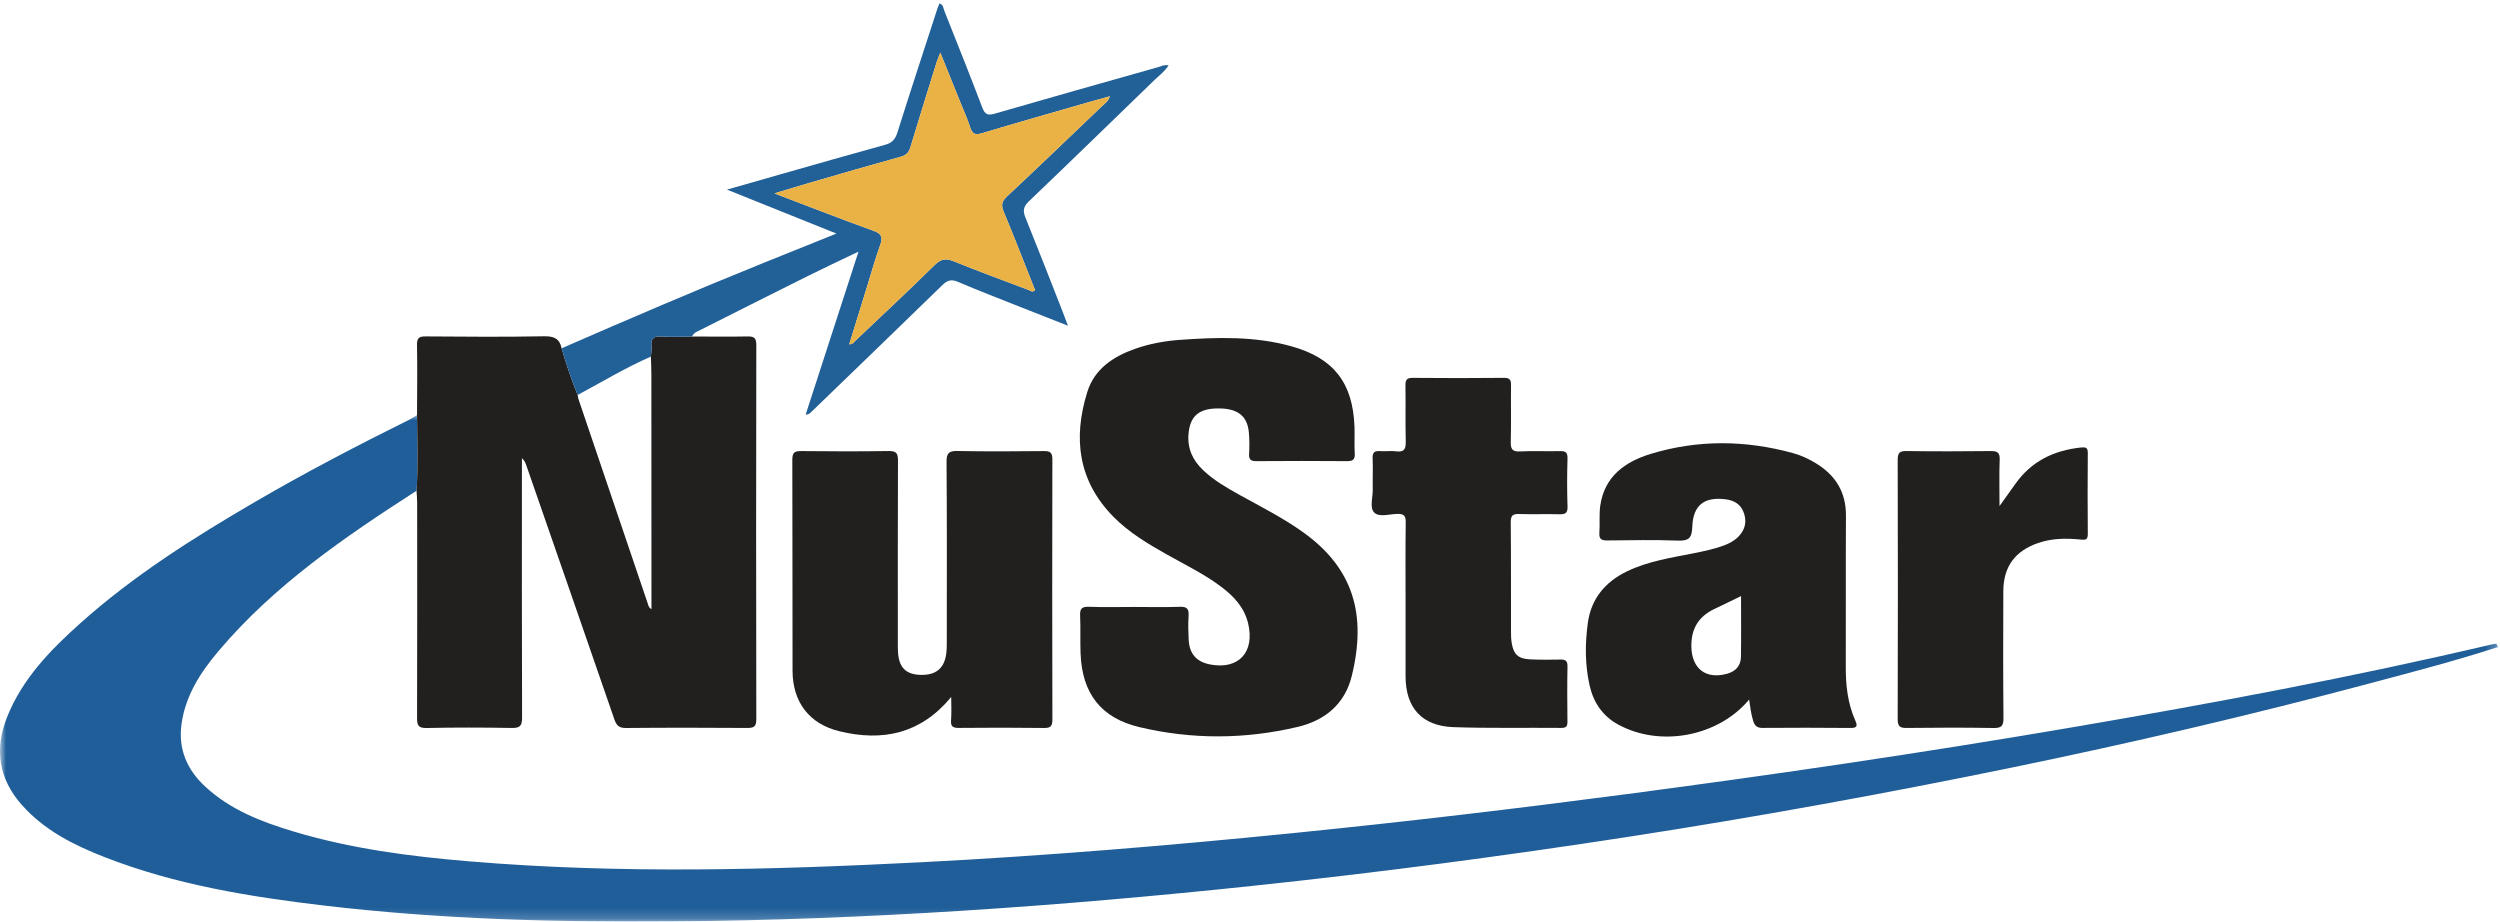
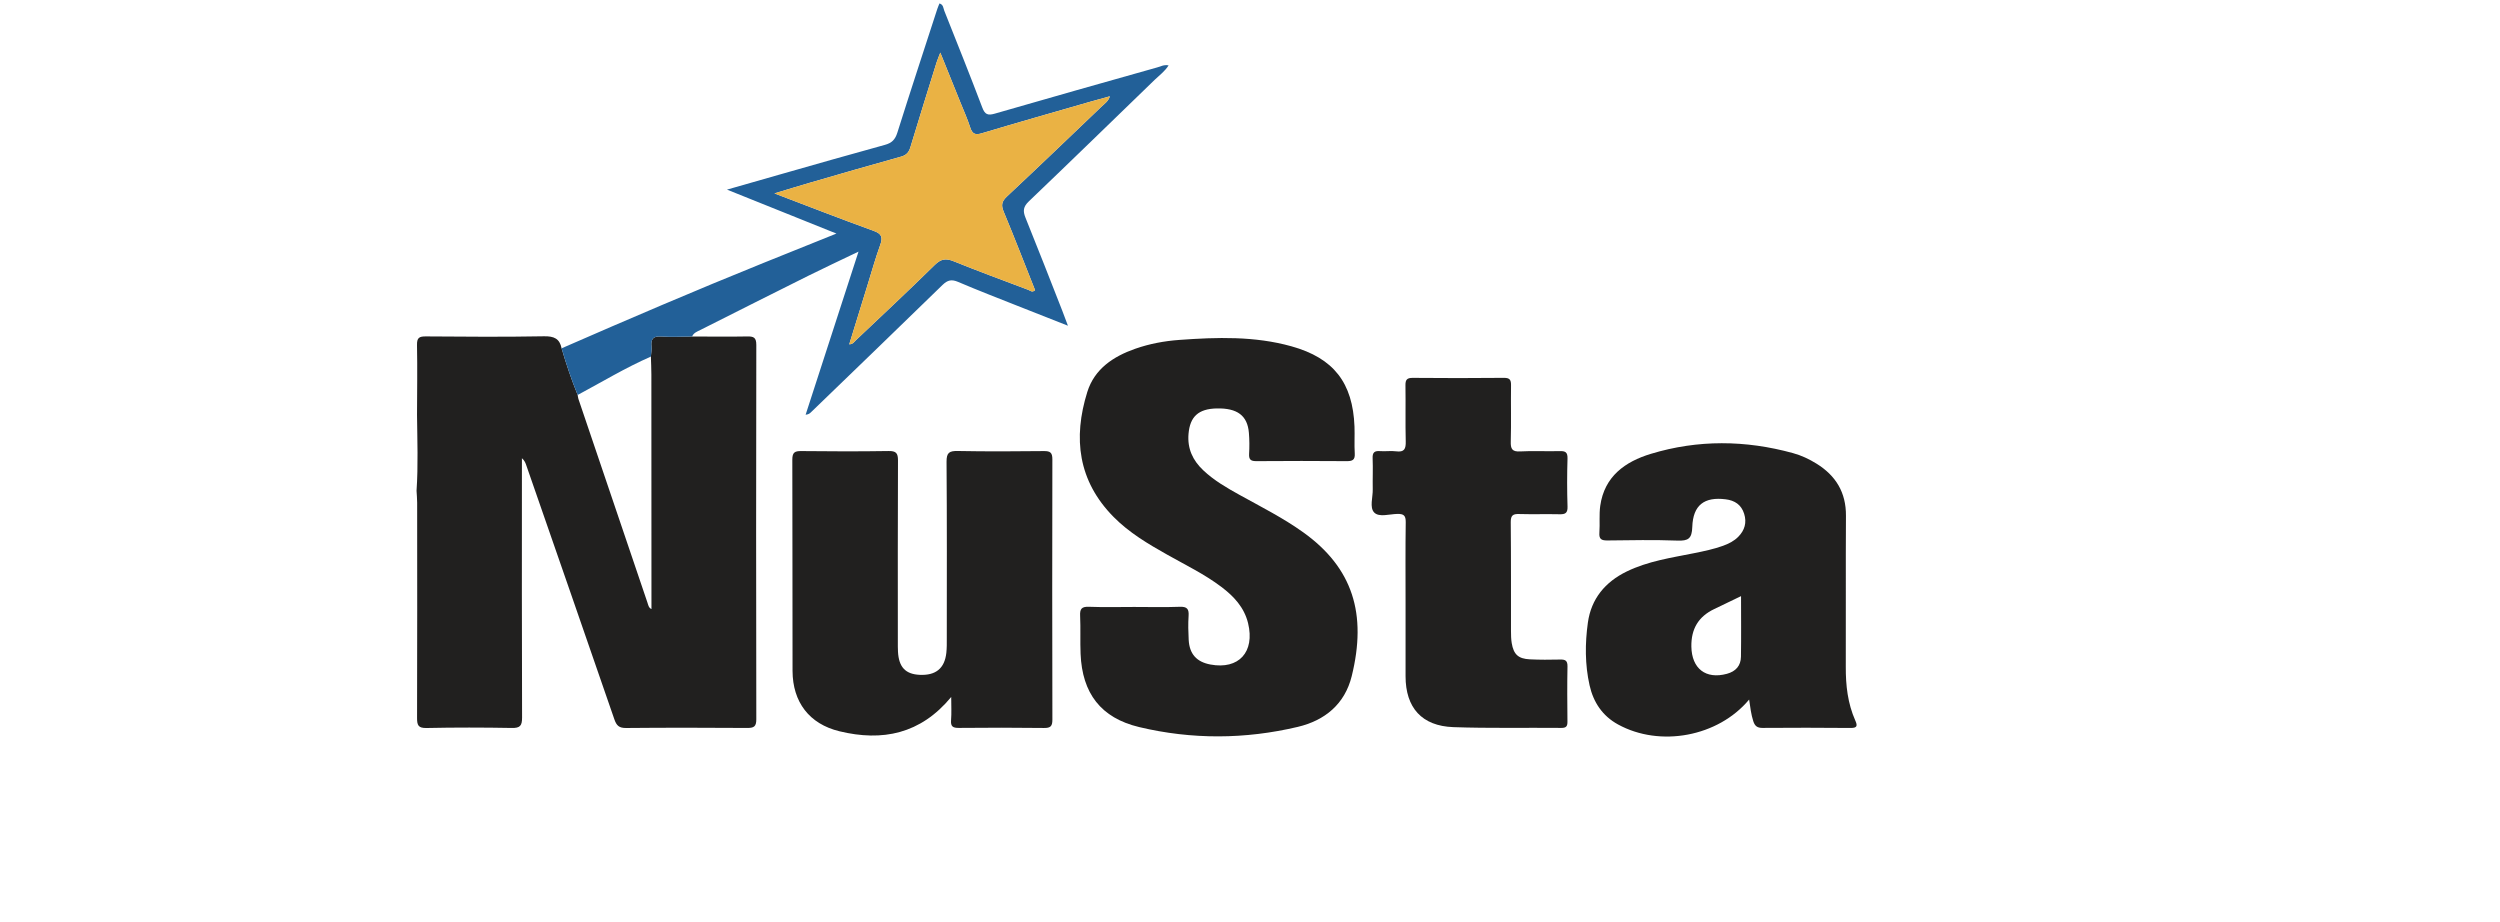
<svg xmlns="http://www.w3.org/2000/svg" height="87" viewBox="0 0 236 87" width="236">
  <mask id="a" fill="#fff">
-     <path d="m0 0h235.765v47.817h-235.765z" fill="#fff" fill-rule="evenodd" />
+     <path d="m0 0v47.817h-235.765z" fill="#fff" fill-rule="evenodd" />
  </mask>
  <g fill="none" fill-rule="evenodd">
    <path d="m235.765 21.892c-4.013 1.304-8.092 2.363-12.165 3.449-11.253 2.998-22.59 5.644-33.999 7.987-11.901 2.443-23.85 4.615-35.859 6.472-11.853 1.831-23.742 3.397-35.67 4.655-18.172 1.918-36.381 3.198-54.659 3.347-10.996.09-21.977-.21-32.911-1.504-7.043-.834-14.033-1.97-20.685-4.568-2.921-1.139-5.706-2.54-7.832-4.946-2.173-2.46-2.582-5.246-1.379-8.268 1.439-3.615 4.074-6.323 6.905-8.857 5.05-4.516 10.746-8.109 16.574-11.504 4.734-2.758 9.591-5.289 14.498-7.722.253-.125.484-.288.724-.433.025 2.38.116 4.762-.045 7.142-6.787 4.374-13.446 8.917-18.712 15.157-1.697 2.011-3.118 4.203-3.478 6.904-.313 2.349.528 4.273 2.221 5.848 2.37 2.206 5.306 3.34 8.335 4.251 5.425 1.632 11.011 2.36 16.635 2.828 14.217 1.194 28.443.807 42.669.081 11.699-.6 23.37-1.573 35.024-2.744 10.557-1.061 21.091-2.306 31.609-3.694 14.014-1.848 27.997-3.902 41.93-6.286 13.278-2.273 26.519-4.741 39.638-7.834.149-.035.307-.047.46-.069.056.102.113.206.172.308" fill="#1f5e99" mask="url(#a)" transform="translate(.06 39.183)" />
    <g fill="#21201f">
      <path d="m39.322 46.325c.161-2.38.07-4.762.045-7.142.006-2.204.042-4.409-.002-6.611-.014-.691.208-.821.845-.815 3.716.031 7.432.056 11.146-.012.94-.016 1.475.216 1.658 1.136.437 1.493.928 2.965 1.518 4.404.022.124.028.252.068.369 2.17 6.406 4.341 12.812 6.514 19.217.08.232.113.498.374.622l.039-.022-.029-.018c-.002-7.365-.002-14.732-.008-22.096 0-.567-.029-1.131-.046-1.697.021-.31.089-.627.056-.93-.074-.711.138-1.02.92-.966.967.068 1.942.006 2.915.002 1.731.002 3.463.029 5.195-.005.617-.012.868.097.866.805-.023 11.778-.023 23.558 0 35.337.002.693-.235.82-.864.816-3.81-.025-7.622-.033-11.431.004-.668.007-.905-.237-1.107-.824-2.756-7.994-5.536-15.982-8.311-23.97-.079-.227-.159-.453-.414-.673v.95c-.002 7.842-.014 15.685.015 23.527.004.782-.193 1.003-.978.987-2.678-.048-5.355-.054-8.031.004-.799.018-.906-.268-.904-.958.021-6.772.013-13.543.009-20.315 0-.375-.039-.751-.058-1.126" />
      <path d="m107.128 57.297c1.416 0 2.835.037 4.249-.016.686-.025.869.212.826.859-.051.753-.031 1.512.009 2.265.073 1.336.749 2.081 2.049 2.325 2.681.503 4.217-1.181 3.557-3.902-.364-1.492-1.344-2.535-2.522-3.425-1.587-1.2-3.379-2.063-5.103-3.037-1.812-1.019-3.6-2.076-5.075-3.572-3.352-3.397-3.837-7.439-2.477-11.793.681-2.176 2.448-3.35 4.53-4.079 1.347-.471 2.738-.73 4.152-.833 3.555-.259 7.114-.37 10.594.604 3.982 1.112 5.788 3.438 5.947 7.575.031.848-.028 1.701.025 2.548.037.621-.236.72-.774.716-2.833-.021-5.668-.023-8.502 0-.529.004-.728-.134-.698-.683.039-.659.035-1.325-.019-1.983-.132-1.636-1.094-2.352-3.041-2.309-1.73.037-2.52.78-2.658 2.393-.121 1.405.401 2.512 1.393 3.448 1.017.961 2.217 1.653 3.429 2.324 2.034 1.127 4.114 2.174 6.014 3.535 4.68 3.359 6.017 7.703 4.57 13.57-.655 2.649-2.541 4.186-5.092 4.791-4.973 1.179-9.997 1.204-14.967.02-3.628-.866-5.384-3.192-5.537-6.916-.049-1.196.012-2.394-.043-3.588-.031-.643.133-.878.819-.853 1.446.055 2.897.016 4.345.016" />
      <path d="m89.794 65.795c-2.894 3.504-6.498 4.22-10.551 3.237-2.847-.691-4.415-2.753-4.427-5.695-.021-6.646.006-13.292-.021-19.937-.001-.688.218-.827.856-.819 2.74.033 5.482.039 8.221-.004.714-.012.901.191.898.893-.026 5.702-.014 11.402-.014 17.101 0 .317-.004.631.014.945.077 1.462.707 2.128 2.054 2.188 1.511.07 2.346-.606 2.51-2.067.052-.467.043-.945.043-1.415.002-5.543.021-11.087-.023-16.629-.006-.868.259-1.034 1.06-1.02 2.706.051 5.417.041 8.126.008.62-.008.805.159.803.786-.017 8.188-.019 16.375.002 24.566 0 .625-.175.795-.794.787-2.675-.034-5.353-.034-8.03-.006-.576.005-.788-.133-.741-.732.055-.676.014-1.359.014-2.187" />
      <path d="m164.354 56.275c-.91.441-1.718.833-2.528 1.218-1.497.713-2.187 1.878-2.161 3.545.036 2.077 1.355 3.112 3.357 2.569.837-.227 1.311-.762 1.324-1.615.029-1.852.008-3.702.008-5.717zm.764 9.762c-2.918 3.508-8.409 4.529-12.374 2.353-1.474-.807-2.329-2.095-2.689-3.699-.439-1.958-.433-3.952-.159-5.919.313-2.248 1.632-3.833 3.667-4.824 2.009-.978 4.196-1.294 6.352-1.727.924-.185 1.846-.378 2.737-.697.539-.195 1.046-.448 1.448-.86.596-.607.81-1.327.548-2.162-.266-.858-.895-1.263-1.74-1.367-2.023-.256-3.091.545-3.156 2.612-.035 1.098-.378 1.325-1.402 1.286-2.201-.083-4.407-.04-6.609-.013-.555.005-.807-.119-.759-.73.061-.845-.036-1.708.081-2.543.393-2.78 2.358-4.172 4.783-4.905 4.438-1.347 8.931-1.3 13.404-.07.792.215 1.532.565 2.23.998 1.824 1.13 2.793 2.72 2.778 4.919-.031 4.753.004 9.505-.016 14.258-.009 1.75.181 3.454.896 5.068.214.483.202.713-.444.705-2.768-.026-5.54-.026-8.311-.005-.499.004-.728-.181-.874-.636-.205-.636-.282-1.287-.391-2.042z" />
      <path d="m132.685 56.852c0-2.52-.02-5.037.016-7.558.007-.632-.191-.793-.797-.78-.746.015-1.723.341-2.182-.136-.453-.473-.117-1.442-.135-2.191-.02-.977.03-1.954-.011-2.929-.024-.556.182-.712.704-.673.503.041 1.014-.047 1.511.02.788.105.929-.24.91-.946-.044-1.763.002-3.529-.026-5.289-.008-.533.149-.702.693-.699 2.866.026 5.73.028 8.596-.002.563-.005.685.193.677.709-.024 1.763.025 3.525-.024 5.289-.022.71.126.994.906.947 1.224-.072 2.456.008 3.684-.029.546-.018.786.083.766.708-.047 1.511-.047 3.024.002 4.534.02.624-.229.732-.768.718-1.259-.029-2.52.016-3.779-.021-.586-.02-.819.105-.813.764.034 3.431.017 6.862.023 10.296.002.378.007.758.07 1.131.179 1.06.615 1.47 1.703 1.526.943.047 1.889.043 2.833.02.494-.015.739.072.727.656-.035 1.729-.021 3.463-.004 5.194.006.431-.1.608-.572.604-3.401-.031-6.804.047-10.199-.073-2.982-.108-4.507-1.835-4.511-4.801-.002-2.329 0-4.66 0-6.989" />
    </g>
    <path d="m88.764 4.965c-.171.455-.28.703-.36.957-.823 2.643-1.652 5.285-2.45 7.935-.149.498-.363.785-.9.932-2.881.798-5.749 1.636-8.618 2.467-1.032.3-2.057.618-3.33 1.001 3.292 1.251 6.305 2.432 9.35 3.529.794.287.899.621.63 1.359-.459 1.27-.821 2.576-1.222 3.868-.562 1.817-1.122 3.636-1.696 5.493.365-.018.472-.242.624-.384 2.491-2.358 4.997-4.699 7.442-7.104.586-.577 1.047-.656 1.789-.356 2.333.944 4.697 1.814 7.052 2.701.178.068.36.288.634.027-.979-2.463-1.938-4.954-2.965-7.417-.264-.633-.163-.981.33-1.442 3.01-2.817 5.985-5.674 8.968-8.523.263-.248.585-.455.728-.918-.654.181-1.253.343-1.849.514-3.415.986-6.833 1.956-10.238 2.977-.631.189-.895.062-1.094-.549-.261-.805-.613-1.582-.93-2.37-.605-1.504-1.212-3.006-1.895-4.697zm-23.429 26.801c-.973.004-1.948.066-2.915-.002-.782-.054-.994.255-.92.966.033.303-.035.62-.056.932-2.388 1.046-4.618 2.393-6.912 3.623-.59-1.439-1.081-2.911-1.518-4.404 6.317-2.759 12.65-5.473 19.04-8.054 2.214-.892 4.432-1.782 6.905-2.778-3.504-1.407-6.796-2.728-10.332-4.149 1.804-.515 3.359-.964 4.917-1.406 3.329-.946 6.655-1.905 9.994-2.819.652-.177.966-.499 1.171-1.149 1.228-3.901 2.508-7.786 3.771-11.676.058-.176.134-.345.205-.524.378.106.359.448.455.688 1.21 3.039 2.426 6.078 3.588 9.139.247.654.519.767 1.177.576 5.106-1.479 10.225-2.923 15.342-4.367.325-.093.638-.276 1.07-.189-.356.564-.866.929-1.307 1.355-3.958 3.831-7.906 7.676-11.889 11.482-.525.501-.574.903-.315 1.541 1.183 2.917 2.321 5.85 3.473 8.781.158.403.306.811.534 1.417-1.701-.67-3.235-1.269-4.764-1.878-1.872-.743-3.751-1.467-5.604-2.259-.615-.261-.992-.179-1.472.288-4.124 4.024-8.277 8.016-12.419 12.019-.109.105-.224.206-.504.233 1.636-5.045 3.271-10.09 4.994-15.399-1.739.835-3.233 1.532-4.71 2.266-3.406 1.696-6.804 3.412-10.205 5.123-.306.153-.647.269-.794.624z" fill="#226098" />
-     <path d="m188.754 47.773c.605-.846 1.049-1.456 1.483-2.075 1.517-2.157 3.654-3.189 6.226-3.456.428-.042.629.012.625.512-.019 2.549-.025 5.101 0 7.649.005.571-.225.577-.683.532-1.353-.137-2.699-.127-4.012.326-2.172.753-3.268 2.23-3.279 4.526-.014 3.997-.025 7.993.014 11.99.005.747-.188.959-.941.946-2.738-.045-5.476-.039-8.213-.004-.664.009-.833-.189-.832-.845.023-8.152.023-16.304 0-24.454-.001-.664.176-.851.841-.841 2.642.037 5.286.033 7.931.002.638-.008.885.136.856.825-.055 1.369-.016 2.743-.016 4.367" fill="#21201f" />
    <path d="m61.488 57.493-.066-.038s.078-.004.076-.002l.029.018z" fill="#226098" />
    <path d="m88.764 4.965c.683 1.691 1.29 3.193 1.895 4.697.317.788.669 1.565.93 2.37.199.611.463.738 1.094.549 3.405-1.021 6.823-1.991 10.238-2.977.596-.171 1.195-.333 1.849-.514-.143.463-.465.67-.728.918-2.983 2.849-5.958 5.706-8.968 8.523-.493.461-.594.809-.33 1.442 1.027 2.463 1.986 4.954 2.965 7.417-.274.261-.456.041-.634-.027-2.355-.887-4.719-1.757-7.052-2.701-.742-.3-1.203-.221-1.789.356-2.445 2.405-4.951 4.746-7.442 7.104-.152.142-.259.366-.624.384.574-1.857 1.134-3.676 1.696-5.493.401-1.292.763-2.598 1.222-3.868.269-.738.164-1.072-.63-1.359-3.045-1.097-6.058-2.278-9.35-3.529 1.273-.383 2.298-.701 3.33-1.001 2.869-.831 5.737-1.669 8.618-2.467.537-.147.751-.434.9-.932.798-2.65 1.627-5.292 2.45-7.935.08-.254.189-.502.36-.957" fill="#eab244" />
  </g>
</svg>